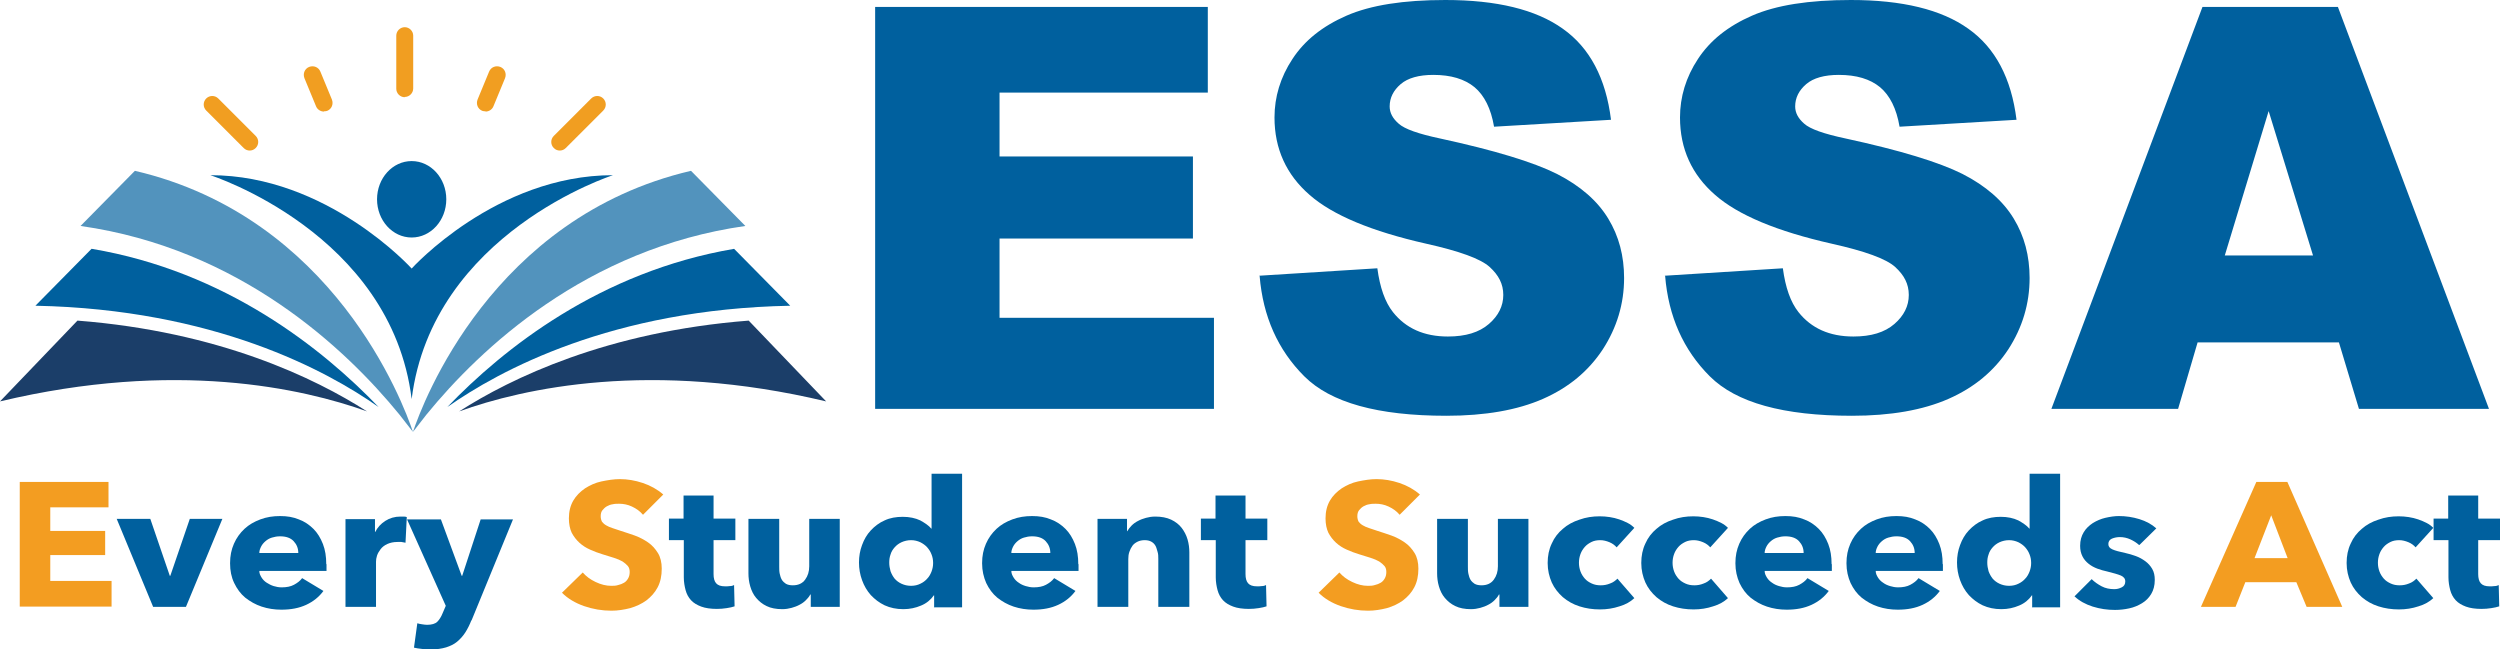
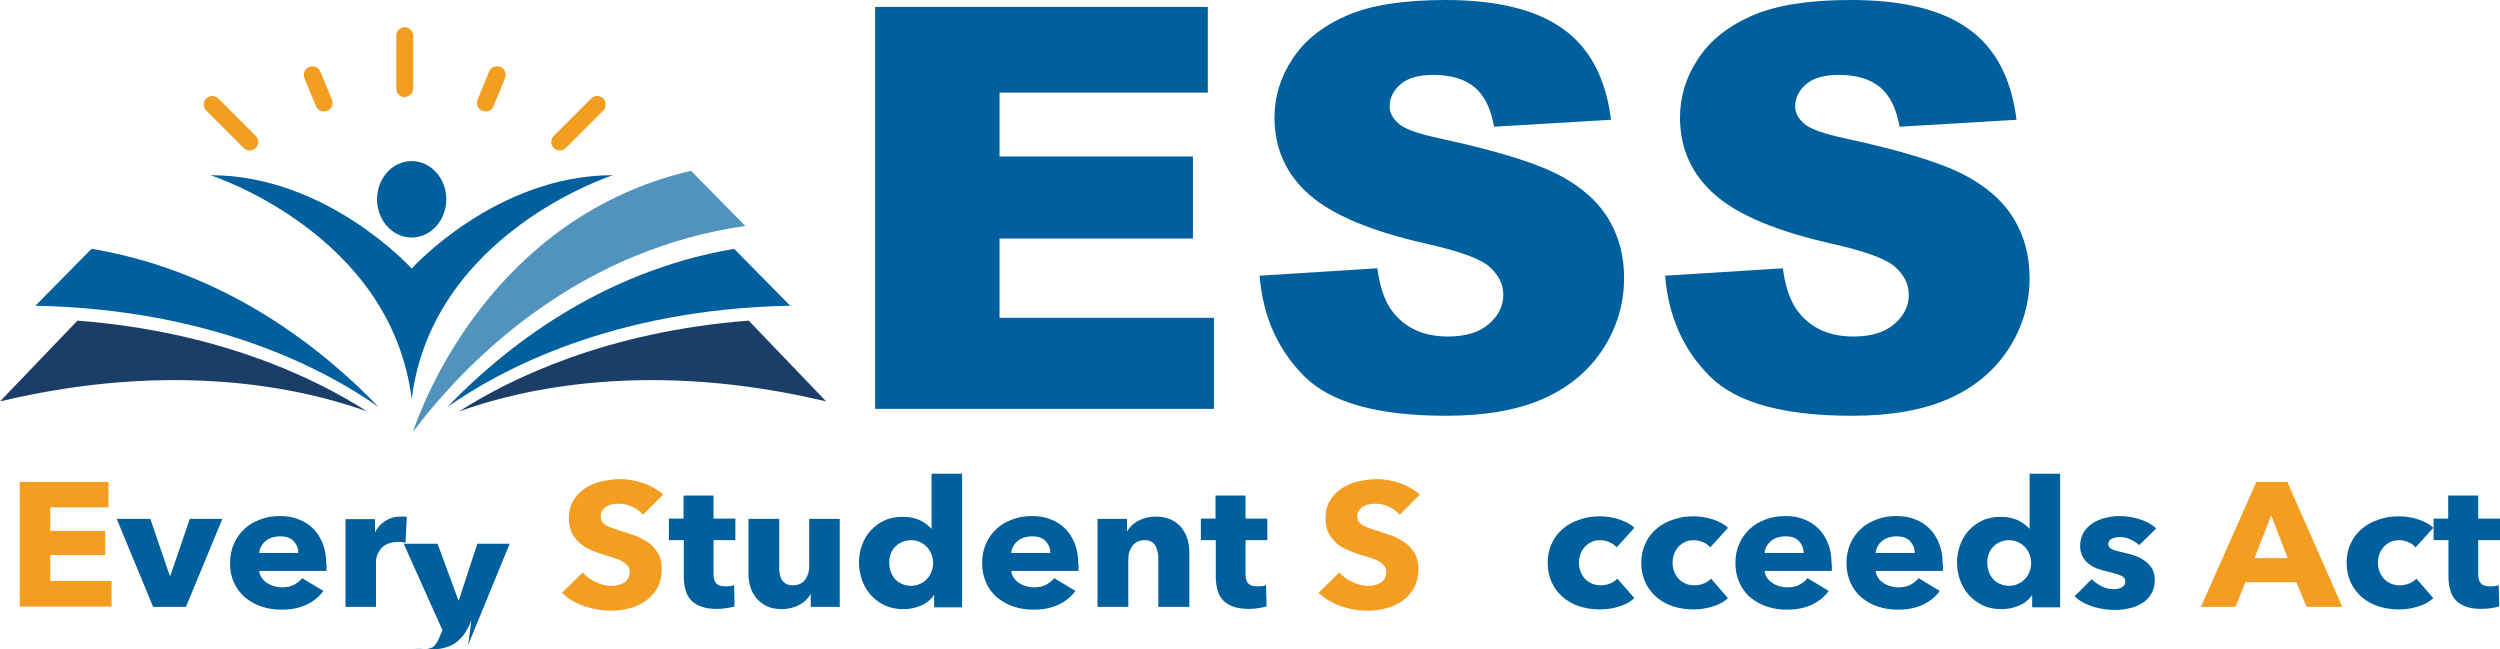
<svg xmlns="http://www.w3.org/2000/svg" id="Layer_2" data-name="Layer 2" viewBox="0 0 97.47 25.32">
  <defs>
    <style>
      .cls-1 {
        fill: #f39d21;
      }

      .cls-2 {
        fill: #00609e;
      }

      .cls-3 {
        fill: #f19e21;
      }

      .cls-4 {
        fill: #1b3e69;
      }

      .cls-5 {
        fill: #5293bd;
      }
    </style>
  </defs>
  <g id="Layer_2-2" data-name="Layer 2">
    <g>
      <g>
        <path class="cls-2" d="M34.12,.27h12.97V3.61h-8.12v2.49h7.54v3.2h-7.54v3.09h8.36v3.55h-13.21V.27Z" />
        <path class="cls-2" d="M49.09,10.75l4.61-.29c.1,.75,.3,1.32,.61,1.71,.5,.63,1.21,.95,2.14,.95,.69,0,1.22-.16,1.6-.49,.37-.32,.56-.7,.56-1.13s-.18-.77-.53-1.09-1.18-.62-2.48-.91c-2.12-.48-3.64-1.11-4.54-1.9-.91-.79-1.37-1.8-1.37-3.02,0-.8,.23-1.57,.7-2.28,.47-.72,1.17-1.28,2.11-1.69,.94-.41,2.22-.61,3.85-.61,2,0,3.53,.37,4.58,1.12,1.05,.74,1.68,1.93,1.88,3.55l-4.56,.27c-.12-.71-.38-1.22-.76-1.54-.39-.32-.92-.48-1.61-.48-.56,0-.99,.12-1.27,.36-.28,.24-.43,.53-.43,.87,0,.25,.12,.47,.35,.67,.23,.21,.77,.4,1.62,.58,2.12,.46,3.63,.92,4.55,1.38,.92,.47,1.58,1.05,2,1.74,.42,.69,.62,1.46,.62,2.32,0,1-.28,1.93-.83,2.78-.56,.85-1.33,1.49-2.33,1.93-1,.44-2.26,.66-3.77,.66-2.67,0-4.51-.51-5.54-1.54s-1.61-2.33-1.74-3.91Z" />
        <path class="cls-2" d="M64.9,10.75l4.61-.29c.1,.75,.3,1.32,.61,1.71,.5,.63,1.21,.95,2.14,.95,.69,0,1.22-.16,1.6-.49,.37-.32,.56-.7,.56-1.13s-.18-.77-.53-1.09-1.18-.62-2.48-.91c-2.12-.48-3.64-1.11-4.54-1.9-.91-.79-1.37-1.8-1.37-3.02,0-.8,.23-1.57,.7-2.28,.47-.72,1.17-1.28,2.11-1.69,.94-.41,2.22-.61,3.85-.61,2,0,3.53,.37,4.58,1.12,1.05,.74,1.68,1.93,1.88,3.55l-4.56,.27c-.12-.71-.38-1.22-.76-1.54-.39-.32-.92-.48-1.61-.48-.56,0-.99,.12-1.27,.36-.28,.24-.43,.53-.43,.87,0,.25,.12,.47,.35,.67,.23,.21,.77,.4,1.62,.58,2.12,.46,3.63,.92,4.55,1.38,.92,.47,1.58,1.05,2,1.74,.42,.69,.62,1.46,.62,2.32,0,1-.28,1.93-.83,2.78-.56,.85-1.33,1.49-2.33,1.93-1,.44-2.26,.66-3.77,.66-2.67,0-4.51-.51-5.54-1.54s-1.61-2.33-1.74-3.91Z" />
-         <path class="cls-2" d="M91.18,13.35h-5.5l-.76,2.59h-4.94L85.87,.27h5.28l5.89,15.67h-5.07l-.78-2.59Zm-1-3.39l-1.73-5.63-1.71,5.63h3.44Z" />
      </g>
      <g>
        <path class="cls-5" d="M27,6.72l-.06-.06c-7.75,1.81-10.46,9.04-10.84,10.18,.16-.21,.34-.44,.53-.68,2.09-2.56,6.22-6.47,12.43-7.35l-2.06-2.09Z" />
        <path class="cls-4" d="M32.21,15.65c-6.83-1.63-11.81-.51-14.31,.39,2.03-1.3,5.77-3.11,11.29-3.54l3.02,3.15Z" />
        <path class="cls-2" d="M16.05,10.47s-3.29-3.64-7.85-3.64c0,0,7.05,2.25,7.85,8.73,.81-6.48,7.85-8.73,7.85-8.73-4.57,0-7.85,3.64-7.85,3.64Z" />
        <ellipse class="cls-2" cx="16.05" cy="7.77" rx="1.35" ry="1.49" />
        <g>
          <path class="cls-3" d="M15.78,3.79c-.18,0-.33-.15-.33-.33V1.39c0-.18,.15-.33,.33-.33s.33,.15,.33,.33V3.45c0,.18-.15,.33-.33,.33Z" />
          <path class="cls-3" d="M21.83,5.87c-.09,0-.17-.03-.24-.1-.13-.13-.13-.34,0-.47l1.46-1.46c.13-.13,.34-.13,.47,0,.13,.13,.13,.34,0,.47l-1.46,1.46c-.07,.07-.15,.1-.24,.1Z" />
          <path class="cls-3" d="M18.93,4.34s-.08,0-.13-.02c-.17-.07-.25-.26-.18-.44l.45-1.09c.07-.17,.26-.25,.44-.18,.17,.07,.25,.26,.18,.44l-.45,1.09c-.05,.13-.18,.21-.31,.21Z" />
        </g>
        <g>
          <path class="cls-3" d="M9.73,5.87c.09,0,.17-.03,.24-.1,.13-.13,.13-.34,0-.47l-1.46-1.46c-.13-.13-.34-.13-.47,0-.13,.13-.13,.34,0,.47l1.46,1.46c.07,.07,.15,.1,.24,.1Z" />
          <path class="cls-3" d="M12.63,4.34s.08,0,.13-.02c.17-.07,.25-.26,.18-.44l-.45-1.09c-.07-.17-.26-.25-.44-.18-.17,.07-.25,.26-.18,.44l.45,1.09c.05,.13,.18,.21,.31,.21Z" />
        </g>
        <path class="cls-2" d="M28.63,9.7c-5.24,.89-9.01,3.9-11.19,6.17,2.02-1.42,6.42-3.82,13.37-3.95l-2.19-2.22Z" />
-         <path class="cls-5" d="M5.2,6.72l.06-.06c7.75,1.81,10.46,9.04,10.84,10.18-.16-.21-.34-.44-.53-.68-2.09-2.56-6.22-6.47-12.43-7.35l2.06-2.09Z" />
        <path class="cls-4" d="M0,15.65c6.83-1.63,11.81-.51,14.31,.39-2.03-1.3-5.77-3.11-11.29-3.54L0,15.65Z" />
        <path class="cls-2" d="M1.39,11.92c6.95,.14,11.36,2.53,13.37,3.95-2.18-2.27-5.95-5.29-11.19-6.17l-2.19,2.22Z" />
      </g>
      <g>
        <path class="cls-1" d="M.77,23.66v-4.87h3.46v.99H1.96v.92h2.14v.94H1.96v1.01h2.39v1H.77Z" />
        <path class="cls-2" d="M7.26,23.66h-1.29l-1.42-3.43h1.31l.76,2.22h.02l.76-2.22h1.27l-1.42,3.43Z" />
        <path class="cls-2" d="M12.73,21.99v.14s0,.09,0,.13h-2.62c0,.1,.04,.18,.09,.26,.05,.08,.12,.15,.2,.2s.17,.1,.27,.13c.1,.03,.2,.05,.31,.05,.19,0,.35-.03,.48-.1,.13-.07,.24-.15,.32-.26l.83,.5c-.17,.23-.39,.41-.67,.54-.28,.13-.6,.19-.97,.19-.27,0-.53-.04-.77-.12-.24-.08-.45-.2-.64-.35-.18-.15-.32-.34-.43-.57s-.16-.48-.16-.77,.05-.53,.15-.76c.1-.23,.24-.42,.41-.58,.17-.16,.38-.28,.62-.37,.24-.09,.49-.13,.77-.13s.51,.04,.73,.13c.22,.08,.41,.21,.57,.37,.16,.16,.28,.36,.37,.59,.09,.23,.13,.49,.13,.79Zm-1.1-.43c0-.18-.06-.33-.18-.46-.12-.13-.3-.19-.53-.19-.12,0-.22,.02-.32,.05s-.18,.08-.25,.14c-.07,.06-.13,.13-.17,.21-.04,.08-.07,.16-.07,.25h1.53Z" />
        <path class="cls-2" d="M15.81,21.16c-.05-.01-.1-.02-.16-.03-.05,0-.1,0-.15,0-.16,0-.29,.03-.4,.08-.11,.05-.2,.12-.26,.2s-.11,.16-.14,.25-.04,.17-.04,.24v1.76h-1.19v-3.42h1.15v.5h.01c.09-.18,.22-.32,.39-.43,.17-.11,.37-.17,.59-.17,.05,0,.1,0,.14,0,.05,0,.08,.01,.11,.02l-.05,1Z" />
-         <path class="cls-2" d="M18.38,24.18c-.07,.18-.15,.34-.24,.48-.09,.14-.2,.26-.32,.36-.12,.1-.27,.17-.43,.22-.17,.05-.36,.08-.59,.08-.11,0-.23,0-.35-.02-.12-.01-.22-.03-.31-.05l.13-.95c.06,.02,.12,.03,.19,.04s.13,.02,.19,.02c.18,0,.32-.04,.4-.12,.08-.08,.15-.19,.21-.34l.12-.28-1.51-3.37h1.32l.81,2.2h.02l.72-2.2h1.26l-1.62,3.95Z" />
+         <path class="cls-2" d="M18.38,24.18c-.07,.18-.15,.34-.24,.48-.09,.14-.2,.26-.32,.36-.12,.1-.27,.17-.43,.22-.17,.05-.36,.08-.59,.08-.11,0-.23,0-.35-.02-.12-.01-.22-.03-.31-.05c.06,.02,.12,.03,.19,.04s.13,.02,.19,.02c.18,0,.32-.04,.4-.12,.08-.08,.15-.19,.21-.34l.12-.28-1.51-3.37h1.32l.81,2.2h.02l.72-2.2h1.26l-1.62,3.95Z" />
        <path class="cls-1" d="M25.06,20.06c-.11-.13-.25-.23-.42-.31-.17-.08-.34-.11-.5-.11-.08,0-.17,0-.25,.02-.08,.01-.16,.04-.23,.08-.07,.04-.12,.09-.17,.15-.05,.06-.07,.14-.07,.24,0,.08,.02,.15,.05,.21,.04,.05,.09,.1,.16,.14,.07,.04,.15,.08,.25,.11,.1,.03,.21,.07,.33,.11,.17,.05,.36,.12,.54,.18,.19,.07,.36,.16,.52,.27s.28,.25,.38,.41c.1,.16,.15,.37,.15,.61,0,.28-.05,.52-.16,.73s-.26,.37-.44,.51c-.18,.13-.39,.23-.63,.3-.24,.06-.48,.1-.73,.1-.37,0-.72-.06-1.07-.18-.34-.12-.63-.29-.86-.52l.81-.79c.13,.15,.29,.27,.5,.37,.21,.1,.41,.15,.61,.15,.09,0,.18,0,.27-.03,.09-.02,.16-.05,.23-.09,.07-.04,.12-.1,.16-.17,.04-.07,.06-.15,.06-.25,0-.09-.02-.17-.07-.23s-.12-.12-.21-.18c-.09-.05-.2-.1-.33-.14-.13-.04-.28-.09-.45-.14-.16-.05-.33-.11-.48-.18-.16-.07-.3-.16-.42-.27-.12-.11-.22-.24-.3-.39-.07-.15-.11-.34-.11-.56,0-.27,.06-.5,.17-.69s.27-.35,.46-.48c.19-.12,.4-.22,.64-.27s.48-.09,.72-.09c.29,0,.59,.05,.89,.15,.3,.1,.57,.25,.8,.45l-.79,.79Z" />
        <path class="cls-2" d="M27.82,21.07v1.31c0,.16,.03,.28,.1,.36s.18,.12,.35,.12c.06,0,.12,0,.19-.01,.07,0,.12-.02,.16-.04l.02,.83c-.08,.03-.19,.05-.31,.07-.13,.02-.25,.03-.38,.03-.24,0-.45-.03-.61-.09s-.3-.14-.4-.25c-.1-.11-.17-.24-.21-.39-.04-.15-.07-.32-.07-.5v-1.45h-.58v-.84h.57v-.9h1.17v.9h.85v.84h-.85Z" />
        <path class="cls-2" d="M31.61,23.66v-.48h-.02c-.04,.08-.1,.15-.17,.22-.07,.07-.15,.13-.25,.18-.09,.05-.2,.09-.31,.12-.11,.03-.23,.05-.36,.05-.24,0-.45-.04-.61-.12-.17-.08-.3-.19-.41-.32s-.18-.28-.23-.45-.07-.34-.07-.51v-2.12h1.2v1.86c0,.1,0,.19,.02,.28,.02,.09,.04,.16,.08,.23,.04,.07,.1,.12,.16,.16,.07,.04,.16,.06,.27,.06,.21,0,.37-.07,.48-.22,.11-.15,.16-.32,.16-.52v-1.85h1.19v3.43h-1.15Z" />
        <path class="cls-2" d="M36.42,23.66v-.45h-.01c-.12,.17-.28,.31-.5,.4-.21,.09-.44,.14-.69,.14-.27,0-.51-.05-.73-.15-.21-.1-.39-.24-.54-.4-.15-.17-.26-.36-.34-.58-.08-.22-.12-.45-.12-.69s.04-.47,.12-.68c.08-.22,.19-.41,.34-.57s.33-.3,.54-.39c.21-.1,.45-.14,.71-.14s.49,.05,.68,.14c.18,.1,.33,.2,.43,.32h.01v-2.14h1.19v5.21h-1.1Zm-.04-1.72c0-.11-.02-.22-.06-.32-.04-.11-.1-.2-.17-.28-.07-.08-.17-.15-.27-.2-.11-.05-.23-.08-.36-.08s-.26,.03-.37,.08c-.11,.05-.2,.12-.27,.2-.07,.08-.13,.17-.16,.28-.04,.11-.05,.21-.05,.32s.02,.22,.05,.33c.04,.11,.09,.2,.16,.29,.07,.08,.16,.15,.27,.2,.11,.05,.23,.08,.37,.08s.26-.03,.36-.08c.11-.05,.2-.12,.27-.2,.08-.08,.13-.18,.17-.28,.04-.11,.06-.21,.06-.32Z" />
        <path class="cls-2" d="M42.05,21.99v.14s0,.09,0,.13h-2.62c0,.1,.04,.18,.09,.26,.05,.08,.12,.15,.2,.2,.08,.06,.17,.1,.27,.13,.1,.03,.2,.05,.31,.05,.19,0,.35-.03,.48-.1s.24-.15,.32-.26l.83,.5c-.17,.23-.39,.41-.67,.54-.28,.13-.6,.19-.97,.19-.27,0-.53-.04-.77-.12-.24-.08-.45-.2-.64-.35-.18-.15-.32-.34-.43-.57-.1-.23-.16-.48-.16-.77s.05-.53,.15-.76c.1-.23,.24-.42,.41-.58,.17-.16,.38-.28,.62-.37,.24-.09,.49-.13,.77-.13s.51,.04,.73,.13c.22,.08,.41,.21,.57,.37,.16,.16,.28,.36,.37,.59,.09,.23,.13,.49,.13,.79Zm-1.1-.43c0-.18-.06-.33-.18-.46-.12-.13-.3-.19-.53-.19-.12,0-.22,.02-.32,.05-.1,.03-.18,.08-.25,.14-.07,.06-.13,.13-.17,.21-.04,.08-.07,.16-.07,.25h1.53Z" />
        <path class="cls-2" d="M45.16,23.66v-1.87c0-.1,0-.19-.03-.28s-.04-.16-.08-.23c-.04-.07-.09-.12-.16-.16-.07-.04-.16-.06-.26-.06s-.2,.02-.28,.06c-.08,.04-.15,.09-.2,.16-.05,.07-.09,.15-.12,.24-.03,.09-.04,.18-.04,.28v1.86h-1.2v-3.43h1.15v.48h.01c.04-.07,.1-.15,.17-.22,.07-.07,.15-.13,.25-.18,.09-.05,.2-.09,.31-.12,.11-.03,.23-.05,.36-.05,.24,0,.45,.04,.62,.12s.31,.19,.41,.32,.18,.28,.23,.45c.05,.17,.07,.34,.07,.51v2.12h-1.2Z" />
        <path class="cls-2" d="M48.56,21.07v1.31c0,.16,.03,.28,.1,.36s.18,.12,.35,.12c.06,0,.12,0,.19-.01,.07,0,.12-.02,.16-.04l.02,.83c-.08,.03-.19,.05-.31,.07-.13,.02-.25,.03-.38,.03-.24,0-.45-.03-.61-.09s-.3-.14-.4-.25c-.1-.11-.17-.24-.21-.39-.04-.15-.07-.32-.07-.5v-1.45h-.58v-.84h.57v-.9h1.17v.9h.85v.84h-.85Z" />
        <path class="cls-1" d="M54.56,20.06c-.11-.13-.25-.23-.42-.31-.17-.08-.34-.11-.5-.11-.08,0-.17,0-.25,.02-.08,.01-.16,.04-.23,.08-.07,.04-.12,.09-.17,.15-.05,.06-.07,.14-.07,.24,0,.08,.02,.15,.05,.21,.04,.05,.09,.1,.16,.14,.07,.04,.15,.08,.25,.11,.1,.03,.21,.07,.33,.11,.17,.05,.36,.12,.54,.18,.19,.07,.36,.16,.52,.27s.28,.25,.38,.41c.1,.16,.15,.37,.15,.61,0,.28-.05,.52-.16,.73s-.26,.37-.44,.51c-.18,.13-.39,.23-.63,.3-.24,.06-.48,.1-.73,.1-.37,0-.72-.06-1.07-.18-.34-.12-.63-.29-.86-.52l.81-.79c.13,.15,.29,.27,.5,.37,.21,.1,.41,.15,.61,.15,.09,0,.18,0,.27-.03,.09-.02,.16-.05,.23-.09,.07-.04,.12-.1,.16-.17,.04-.07,.06-.15,.06-.25,0-.09-.02-.17-.07-.23s-.12-.12-.21-.18c-.09-.05-.2-.1-.33-.14-.13-.04-.28-.09-.45-.14-.16-.05-.33-.11-.48-.18-.16-.07-.3-.16-.42-.27-.12-.11-.22-.24-.3-.39-.07-.15-.11-.34-.11-.56,0-.27,.06-.5,.17-.69s.27-.35,.46-.48c.19-.12,.4-.22,.64-.27s.48-.09,.72-.09c.29,0,.59,.05,.89,.15,.3,.1,.57,.25,.8,.45l-.79,.79Z" />
-         <path class="cls-2" d="M58.46,23.66v-.48h-.02c-.04,.08-.1,.15-.17,.22-.07,.07-.15,.13-.25,.18-.09,.05-.2,.09-.31,.12-.11,.03-.23,.05-.36,.05-.24,0-.45-.04-.61-.12-.17-.08-.3-.19-.41-.32s-.18-.28-.23-.45-.07-.34-.07-.51v-2.12h1.2v1.86c0,.1,0,.19,.02,.28,.02,.09,.04,.16,.08,.23,.04,.07,.1,.12,.16,.16,.07,.04,.16,.06,.27,.06,.21,0,.37-.07,.48-.22,.11-.15,.16-.32,.16-.52v-1.85h1.19v3.43h-1.15Z" />
        <path class="cls-2" d="M63.03,21.34c-.07-.08-.16-.15-.28-.2-.12-.05-.24-.08-.36-.08s-.24,.02-.34,.07c-.1,.05-.19,.11-.26,.19-.07,.08-.13,.17-.17,.28-.04,.11-.06,.22-.06,.34s.02,.23,.06,.34c.04,.11,.1,.2,.17,.28,.07,.08,.16,.14,.27,.19s.22,.07,.35,.07c.12,0,.24-.02,.36-.07,.12-.04,.21-.11,.29-.19l.66,.76c-.15,.14-.34,.25-.58,.32-.24,.08-.49,.12-.76,.12-.29,0-.55-.04-.8-.12-.25-.08-.46-.2-.65-.36-.18-.16-.33-.35-.43-.57-.1-.23-.16-.48-.16-.76s.05-.53,.16-.76c.1-.23,.25-.42,.43-.57,.18-.16,.4-.28,.65-.36,.25-.09,.51-.13,.79-.13,.13,0,.26,.01,.39,.03s.25,.05,.37,.09c.12,.04,.23,.09,.33,.14s.19,.12,.26,.19l-.69,.76Z" />
        <path class="cls-2" d="M66.68,21.34c-.07-.08-.16-.15-.28-.2-.12-.05-.24-.08-.36-.08s-.24,.02-.34,.07c-.1,.05-.19,.11-.26,.19-.07,.08-.13,.17-.17,.28-.04,.11-.06,.22-.06,.34s.02,.23,.06,.34c.04,.11,.1,.2,.17,.28,.07,.08,.16,.14,.27,.19s.22,.07,.35,.07c.12,0,.24-.02,.36-.07,.12-.04,.21-.11,.29-.19l.66,.76c-.15,.14-.34,.25-.58,.32-.24,.08-.49,.12-.76,.12-.29,0-.55-.04-.8-.12-.25-.08-.46-.2-.65-.36-.18-.16-.33-.35-.43-.57-.1-.23-.16-.48-.16-.76s.05-.53,.16-.76c.1-.23,.25-.42,.43-.57,.18-.16,.4-.28,.65-.36,.25-.09,.51-.13,.79-.13,.13,0,.26,.01,.39,.03s.25,.05,.37,.09c.12,.04,.23,.09,.33,.14s.19,.12,.26,.19l-.69,.76Z" />
        <path class="cls-2" d="M71.42,21.99v.14s0,.09,0,.13h-2.62c0,.1,.04,.18,.09,.26,.05,.08,.12,.15,.2,.2,.08,.06,.17,.1,.27,.13,.1,.03,.2,.05,.31,.05,.19,0,.35-.03,.48-.1s.24-.15,.32-.26l.83,.5c-.17,.23-.39,.41-.67,.54-.28,.13-.6,.19-.97,.19-.27,0-.53-.04-.77-.12-.24-.08-.45-.2-.64-.35-.18-.15-.32-.34-.43-.57-.1-.23-.16-.48-.16-.77s.05-.53,.15-.76c.1-.23,.24-.42,.41-.58,.17-.16,.38-.28,.62-.37,.24-.09,.49-.13,.77-.13s.51,.04,.73,.13c.22,.08,.41,.21,.57,.37,.16,.16,.28,.36,.37,.59,.09,.23,.13,.49,.13,.79Zm-1.1-.43c0-.18-.06-.33-.18-.46-.12-.13-.3-.19-.53-.19-.12,0-.22,.02-.32,.05-.1,.03-.18,.08-.25,.14-.07,.06-.13,.13-.17,.21-.04,.08-.07,.16-.07,.25h1.53Z" />
        <path class="cls-2" d="M75.75,21.99v.14s0,.09,0,.13h-2.62c0,.1,.04,.18,.09,.26,.05,.08,.12,.15,.2,.2,.08,.06,.17,.1,.27,.13,.1,.03,.2,.05,.31,.05,.19,0,.35-.03,.48-.1s.24-.15,.32-.26l.83,.5c-.17,.23-.39,.41-.67,.54-.28,.13-.6,.19-.97,.19-.27,0-.53-.04-.77-.12-.24-.08-.45-.2-.64-.35-.18-.15-.32-.34-.43-.57-.1-.23-.16-.48-.16-.77s.05-.53,.15-.76c.1-.23,.24-.42,.41-.58,.17-.16,.38-.28,.62-.37,.24-.09,.49-.13,.77-.13s.51,.04,.73,.13c.22,.08,.41,.21,.57,.37,.16,.16,.28,.36,.37,.59,.09,.23,.13,.49,.13,.79Zm-1.1-.43c0-.18-.06-.33-.18-.46-.12-.13-.3-.19-.53-.19-.12,0-.22,.02-.32,.05-.1,.03-.18,.08-.25,.14-.07,.06-.13,.13-.17,.21-.04,.08-.07,.16-.07,.25h1.53Z" />
        <path class="cls-2" d="M79.23,23.66v-.45h-.01c-.12,.17-.28,.31-.5,.4-.21,.09-.44,.14-.69,.14-.27,0-.51-.05-.73-.15-.21-.1-.39-.24-.54-.4-.15-.17-.26-.36-.34-.58-.08-.22-.12-.45-.12-.69s.04-.47,.12-.68c.08-.22,.19-.41,.34-.57s.33-.3,.54-.39c.21-.1,.45-.14,.71-.14s.49,.05,.68,.14c.18,.1,.33,.2,.43,.32h.01v-2.14h1.19v5.21h-1.1Zm-.04-1.72c0-.11-.02-.22-.06-.32-.04-.11-.1-.2-.17-.28-.07-.08-.17-.15-.27-.2-.11-.05-.23-.08-.36-.08s-.26,.03-.37,.08c-.11,.05-.2,.12-.27,.2-.07,.08-.13,.17-.16,.28-.04,.11-.05,.21-.05,.32s.02,.22,.05,.33c.04,.11,.09,.2,.16,.29,.07,.08,.16,.15,.27,.2,.11,.05,.23,.08,.37,.08s.26-.03,.36-.08c.11-.05,.2-.12,.27-.2,.08-.08,.13-.18,.17-.28,.04-.11,.06-.21,.06-.32Z" />
        <path class="cls-2" d="M83.4,21.25c-.1-.09-.21-.16-.34-.22-.13-.06-.27-.09-.41-.09-.11,0-.21,.02-.31,.06-.09,.04-.14,.11-.14,.21,0,.1,.05,.16,.16,.21s.27,.09,.5,.14c.14,.03,.27,.07,.41,.12,.14,.05,.26,.12,.37,.2s.2,.18,.27,.3c.07,.12,.1,.26,.1,.43,0,.22-.05,.4-.14,.55s-.21,.27-.36,.36c-.15,.09-.31,.16-.5,.2-.18,.04-.37,.06-.55,.06-.3,0-.58-.04-.87-.13-.28-.09-.52-.22-.71-.4l.67-.67c.11,.11,.24,.2,.39,.28s.32,.11,.49,.11c.1,0,.19-.02,.29-.07,.09-.04,.14-.12,.14-.23s-.06-.18-.17-.23c-.12-.05-.3-.1-.54-.16-.13-.03-.25-.06-.38-.11-.13-.05-.24-.11-.34-.19-.1-.08-.18-.17-.24-.29s-.09-.25-.09-.41c0-.21,.05-.38,.14-.53,.09-.15,.21-.26,.36-.36,.15-.09,.31-.16,.48-.2,.18-.04,.35-.07,.53-.07,.27,0,.54,.04,.8,.12s.48,.2,.66,.36l-.65,.64Z" />
        <path class="cls-1" d="M89.93,23.66l-.4-.96h-1.99l-.38,.96h-1.35l2.16-4.87h1.21l2.14,4.87h-1.38Zm-1.38-3.57l-.65,1.67h1.29l-.64-1.67Z" />
        <path class="cls-2" d="M94.18,21.34c-.07-.08-.16-.15-.28-.2-.12-.05-.24-.08-.36-.08s-.24,.02-.34,.07c-.1,.05-.19,.11-.26,.19-.07,.08-.13,.17-.17,.28-.04,.11-.06,.22-.06,.34s.02,.23,.06,.34c.04,.11,.1,.2,.17,.28,.07,.08,.16,.14,.27,.19s.22,.07,.35,.07c.12,0,.24-.02,.36-.07,.12-.04,.21-.11,.29-.19l.66,.76c-.15,.14-.34,.25-.58,.32-.24,.08-.49,.12-.76,.12-.29,0-.55-.04-.8-.12-.25-.08-.46-.2-.65-.36-.18-.16-.33-.35-.43-.57-.1-.23-.16-.48-.16-.76s.05-.53,.16-.76c.1-.23,.25-.42,.43-.57,.18-.16,.4-.28,.65-.36,.25-.09,.51-.13,.79-.13,.13,0,.26,.01,.39,.03s.25,.05,.37,.09c.12,.04,.23,.09,.33,.14s.19,.12,.26,.19l-.69,.76Z" />
        <path class="cls-2" d="M96.62,21.07v1.31c0,.16,.03,.28,.1,.36s.18,.12,.35,.12c.06,0,.12,0,.19-.01,.07,0,.12-.02,.16-.04l.02,.83c-.08,.03-.19,.05-.31,.07-.13,.02-.25,.03-.38,.03-.24,0-.45-.03-.61-.09s-.3-.14-.4-.25c-.1-.11-.17-.24-.21-.39-.04-.15-.07-.32-.07-.5v-1.45h-.58v-.84h.57v-.9h1.17v.9h.85v.84h-.85Z" />
      </g>
    </g>
  </g>
</svg>